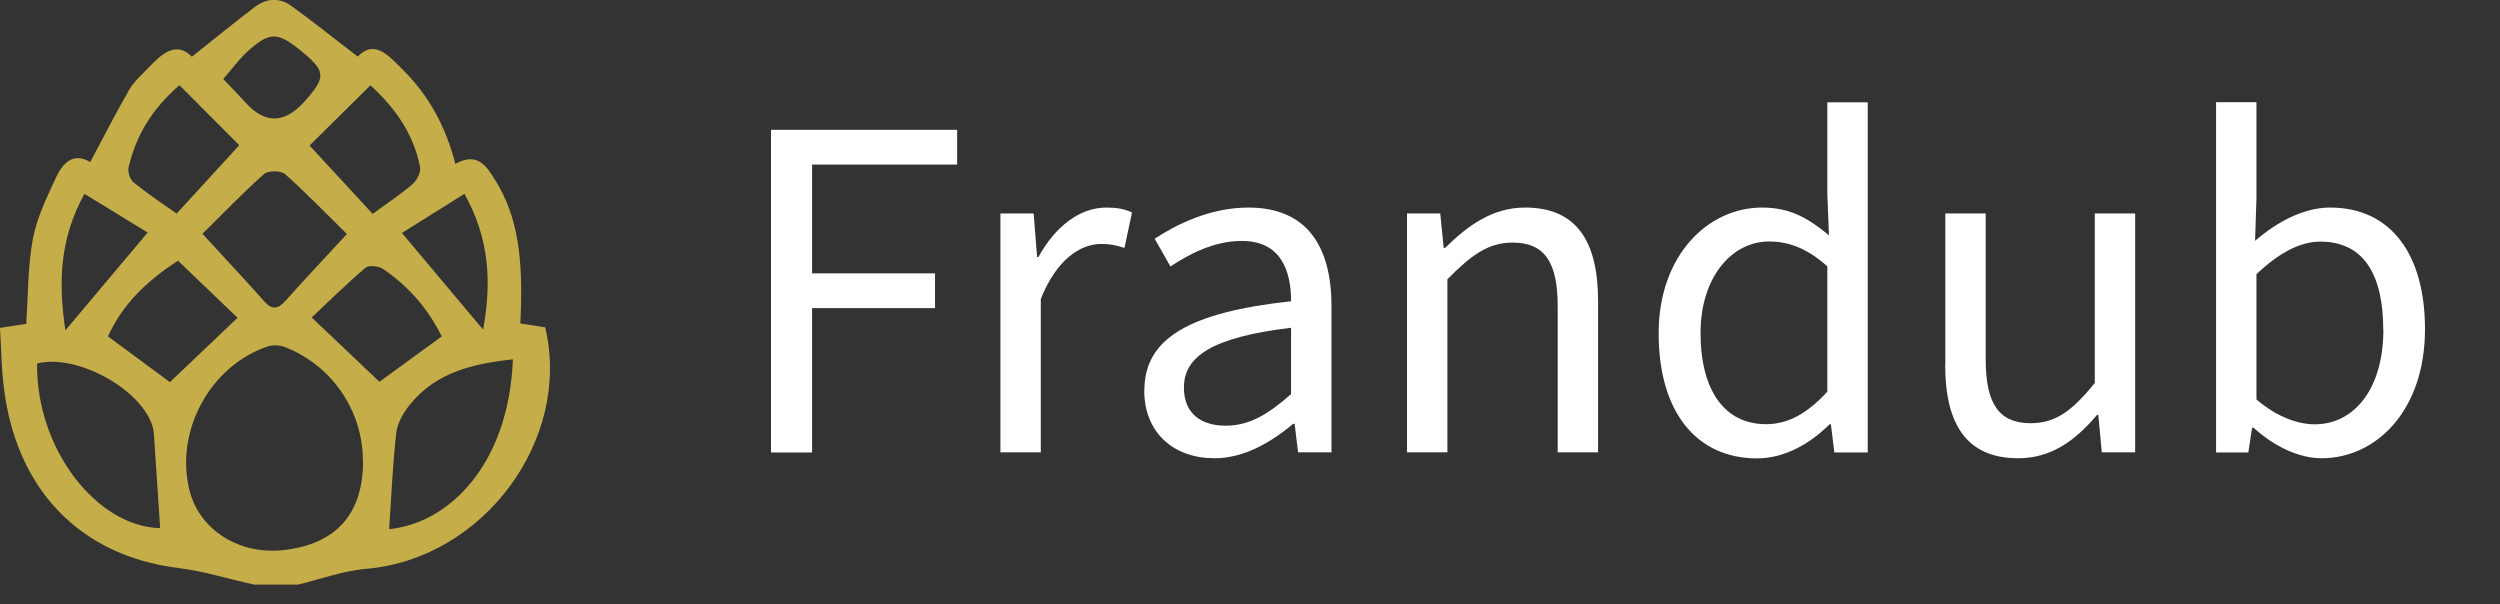
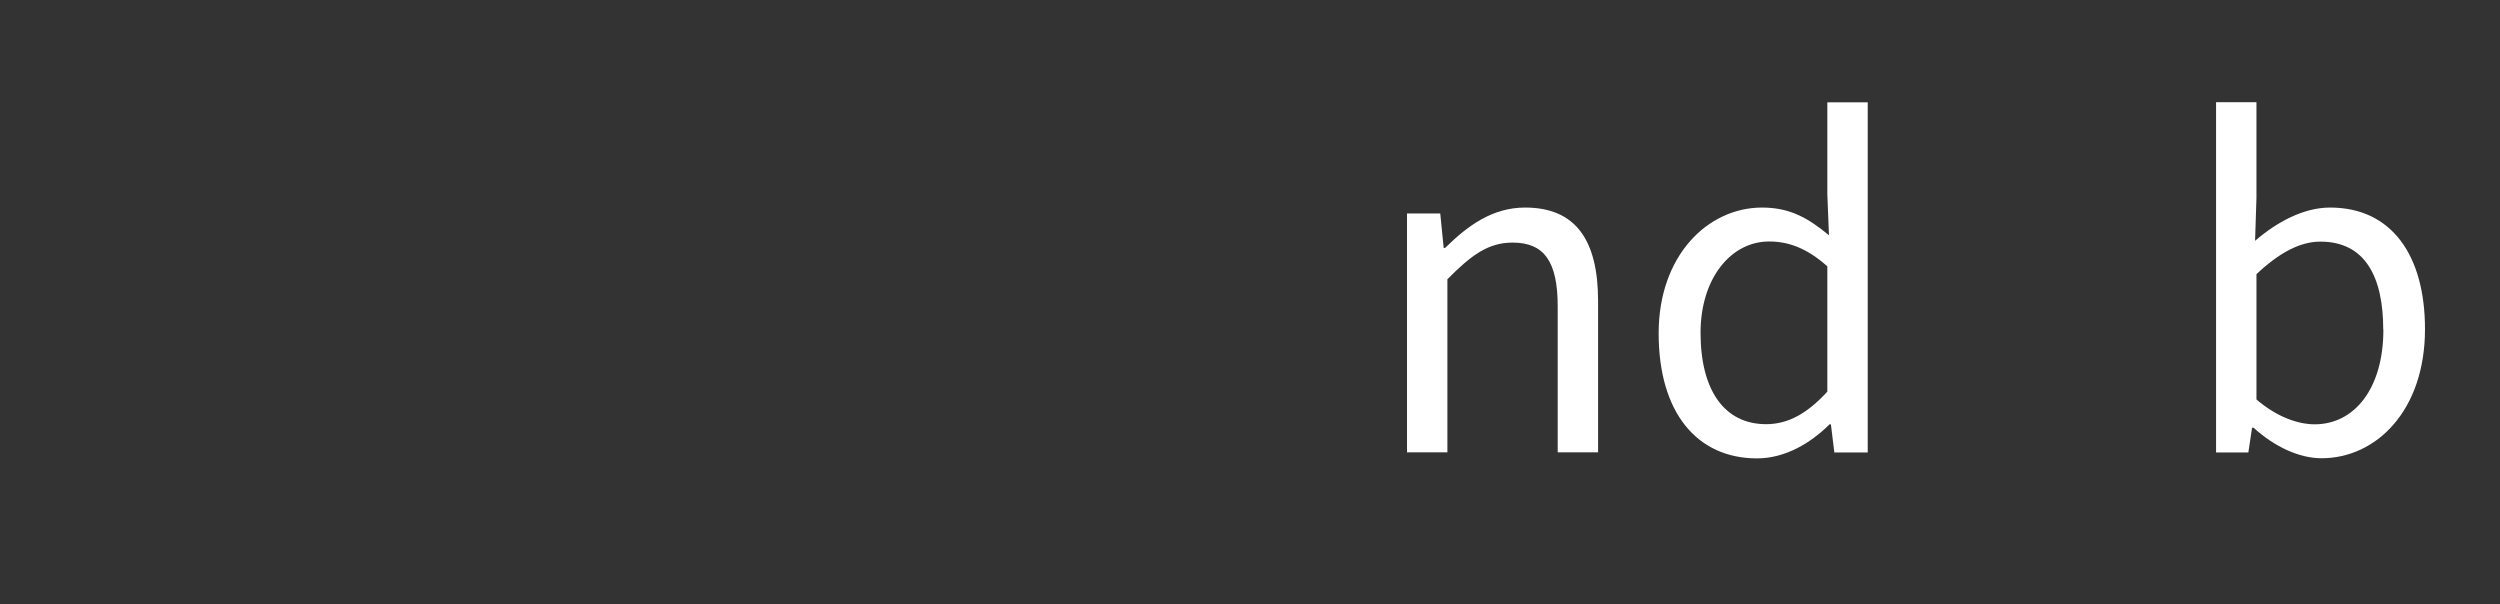
<svg xmlns="http://www.w3.org/2000/svg" width="182" height="44" viewBox="0 0 182 44" fill="none">
  <rect x="0" y="0" width="182" height="44" fill="#333333" stroke="none" />
  <g id="Calque_1-2" data-name="Calque 1">
    <g>
-       <path d="M18.42,42.54c-1.81-.4-3.6-.96-5.43-1.19-7.16-.88-11.87-5.73-12.73-13.31-.16-1.36-.17-2.74-.26-4.17.77-.12,1.34-.21,1.91-.29.14-2.08.11-4.16.48-6.17.28-1.52.99-2.98,1.65-4.41.5-1.1,1.27-1.96,2.53-1.2.97-1.81,1.85-3.56,2.83-5.25.36-.63.95-1.13,1.46-1.67.98-1.04,2.01-1.88,3.11-.75,1.64-1.3,3.11-2.51,4.62-3.65.83-.62,1.79-.66,2.63-.04,1.58,1.14,3.1,2.36,4.82,3.68,1.23-1.27,2.23-.09,3.28.95,1.91,1.89,3.14,4.17,3.83,6.86,1.63-.9,2.29.18,2.96,1.28,1.52,2.49,2.03,5.41,1.77,10.34.6.09,1.21.19,1.81.28,1.95,8.21-4.53,16.86-13.02,17.58-1.68.14-3.32.75-4.97,1.15h-3.27ZM26.42,33.57c0-3.66-2.23-6.95-5.67-8.3-.37-.15-.88-.18-1.26-.05-4.22,1.43-6.78,6.19-5.69,10.5.73,2.88,3.65,4.71,6.91,4.32,3.78-.45,5.72-2.64,5.72-6.46ZM37.34,26.16c-2.94.32-5.58.95-7.47,3.26-.48.59-.94,1.35-1.02,2.08-.27,2.34-.36,4.71-.52,7.02,4.29-.41,8.7-4.62,9.01-12.35ZM11.66,38.46c-.15-2.24-.3-4.52-.45-6.79-.01-.2-.04-.39-.09-.58-.79-2.76-5.54-5.36-8.42-4.63-.08,6.21,4.33,11.88,8.96,11.99ZM25.25,17.03c-1.4-1.37-2.89-2.92-4.49-4.35-.3-.27-1.24-.28-1.54-.01-1.59,1.42-3.08,2.97-4.48,4.35,1.69,1.85,3.11,3.35,4.48,4.9.58.66,1.02.59,1.56-.02,1.38-1.54,2.8-3.05,4.47-4.86ZM27.63,27.79c1.48-1.08,2.98-2.17,4.53-3.3-.98-1.98-2.41-3.66-4.29-4.92-.31-.21-1.02-.28-1.26-.08-1.38,1.17-2.67,2.45-3.92,3.62,1.79,1.7,3.39,3.21,4.93,4.68ZM17.3,23.14c-1.43-1.37-2.89-2.77-4.34-4.16-2.41,1.55-4.11,3.31-5.1,5.51,1.62,1.2,3.11,2.3,4.51,3.33,1.49-1.42,3.08-2.93,4.93-4.69ZM22.53,10.59c1.69,1.83,3.17,3.43,4.6,4.98,1.01-.74,2.01-1.4,2.9-2.16.32-.28.63-.88.55-1.25-.45-2.29-1.67-4.17-3.61-5.95-1.53,1.51-3.02,2.98-4.44,4.39ZM13.06,6.2c-2.04,1.78-3.17,3.71-3.7,5.98-.08.33.11.89.37,1.1,1.02.83,2.12,1.56,3.13,2.27,1.47-1.6,2.9-3.16,4.56-4.98-1.38-1.39-2.82-2.83-4.36-4.37ZM4.76,24.05c2.07-2.46,3.94-4.69,5.99-7.12-1.39-.85-2.94-1.8-4.6-2.82-1.83,3.3-1.9,6.5-1.39,9.94ZM35.17,24c.62-3.39.49-6.59-1.36-9.89-1.68,1.05-3.22,2.01-4.55,2.85,2.06,2.45,3.93,4.68,5.92,7.05ZM16.25,5.75c.66.69,1.14,1.18,1.6,1.69q2.13,2.39,4.31-.04c1.61-1.8,1.58-2.22-.31-3.75-1.63-1.32-2.22-1.35-3.79.06-.65.58-1.16,1.3-1.81,2.04Z" style="fill: #c5ae49; stroke-width: 0px;" />
      <g>
-         <path d="M56.14,9.45h13.54v2.53h-10.56v7.92h8.95v2.53h-8.95v10.51h-2.99V9.45Z" style="fill: #fff; stroke-width: 0px;" />
-         <path d="M72.82,15.54h2.43l.25,3.17h.1c1.21-2.21,2.99-3.6,4.95-3.6.77,0,1.31.1,1.86.36l-.55,2.58c-.6-.19-.99-.29-1.69-.29-1.47,0-3.22,1.06-4.4,4v11.17h-2.94V15.54Z" style="fill: #fff; stroke-width: 0px;" />
-         <path d="M83.31,28.42c0-3.79,3.27-5.68,10.68-6.49,0-2.24-.75-4.39-3.59-4.39-2.01,0-3.82.95-5.19,1.86l-1.15-2.02c1.6-1.05,4.04-2.27,6.83-2.27,4.24,0,6.04,2.82,6.04,7.15v10.67h-2.43l-.25-2.08h-.1c-1.66,1.38-3.59,2.51-5.75,2.51-2.91,0-5.1-1.81-5.1-4.95ZM93.99,28.69v-4.83c-5.83.7-7.8,2.13-7.8,4.35,0,1.98,1.34,2.78,3.05,2.78s3.07-.82,4.75-2.3Z" style="fill: #fff; stroke-width: 0px;" />
        <path d="M102.42,15.54h2.43l.25,2.51h.1c1.66-1.63,3.45-2.94,5.83-2.94,3.67,0,5.31,2.36,5.31,6.8v11.02h-2.94v-10.64c0-3.24-.98-4.63-3.28-4.63-1.78,0-3.01.91-4.75,2.67v12.6h-2.94V15.54Z" style="fill: #fff; stroke-width: 0px;" />
        <path d="M120.75,24.26c0-5.64,3.56-9.15,7.53-9.15,2.02,0,3.35.76,4.87,2.02l-.12-2.98v-6.7h2.94v25.49h-2.43l-.25-2.05h-.1c-1.35,1.35-3.21,2.48-5.28,2.48-4.35,0-7.16-3.31-7.16-9.1ZM133.03,28.51v-9.12c-1.48-1.32-2.82-1.81-4.24-1.81-2.78,0-4.99,2.68-4.99,6.65,0,4.17,1.73,6.65,4.77,6.65,1.61,0,3-.78,4.46-2.37Z" style="fill: #fff; stroke-width: 0px;" />
-         <path d="M141.62,26.56v-11.02h2.94v10.64c0,3.24.98,4.63,3.28,4.63,1.78,0,3.01-.88,4.66-2.93v-12.34h2.94v17.39h-2.43l-.25-2.72h-.1c-1.61,1.9-3.35,3.15-5.74,3.15-3.67,0-5.31-2.37-5.31-6.8Z" style="fill: #fff; stroke-width: 0px;" />
        <path d="M164.05,31.14h-.1l-.27,1.8h-2.35V7.44h2.94v6.97l-.1,3.12c1.59-1.37,3.53-2.42,5.46-2.42,4.49,0,6.91,3.49,6.91,8.85,0,5.94-3.56,9.4-7.53,9.4-1.62,0-3.42-.83-4.96-2.23ZM173.5,24c0-3.84-1.31-6.41-4.58-6.41-1.47,0-3,.81-4.65,2.37v9.12c1.53,1.32,3.09,1.81,4.24,1.81,2.88,0,5-2.59,5-6.89Z" style="fill: #fff; stroke-width: 0px;" />
      </g>
    </g>
  </g>
</svg>